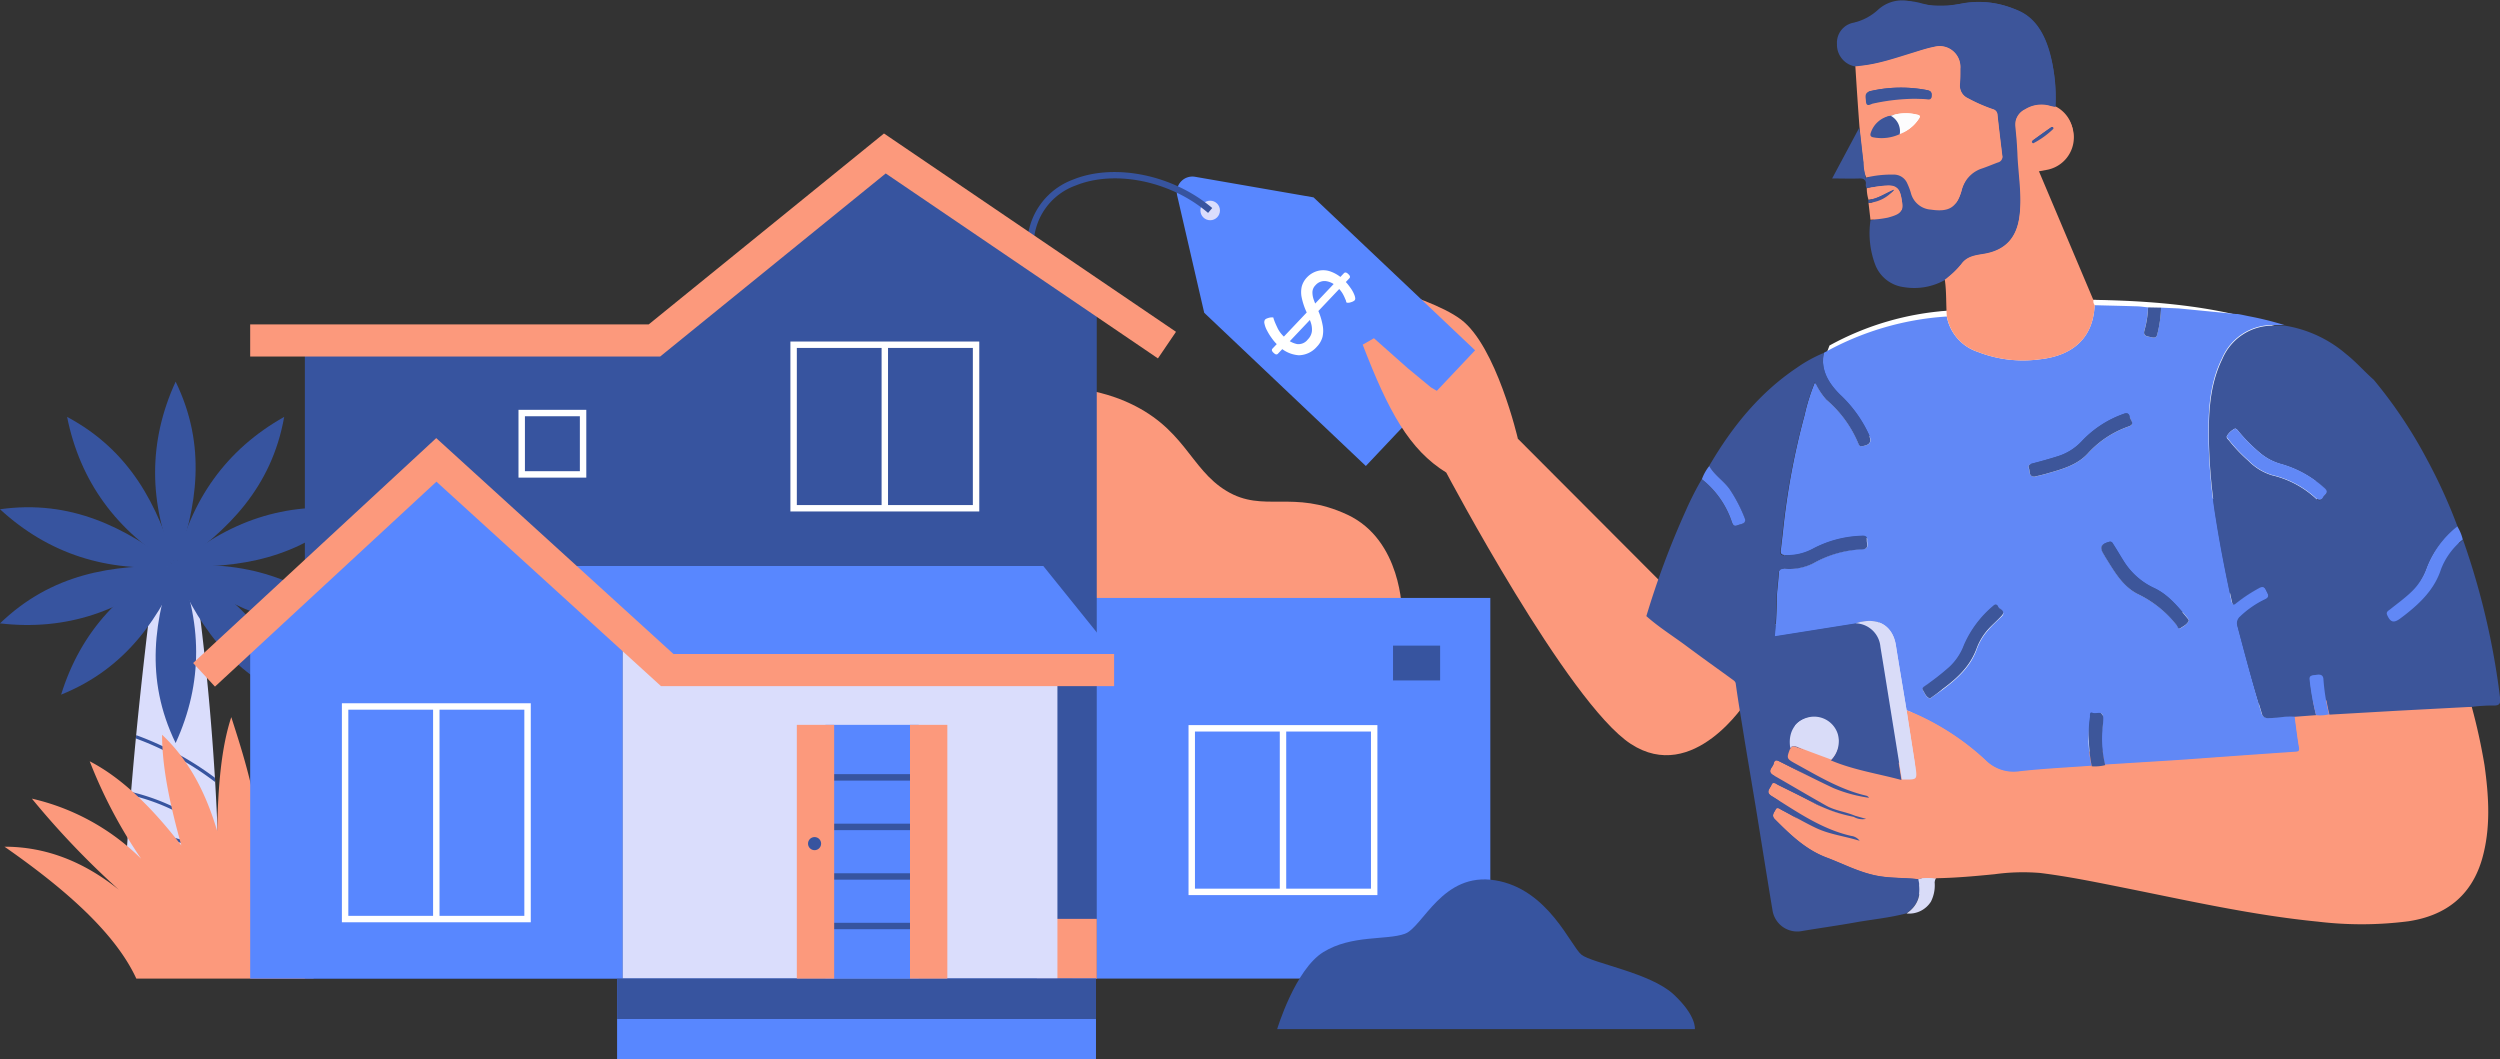
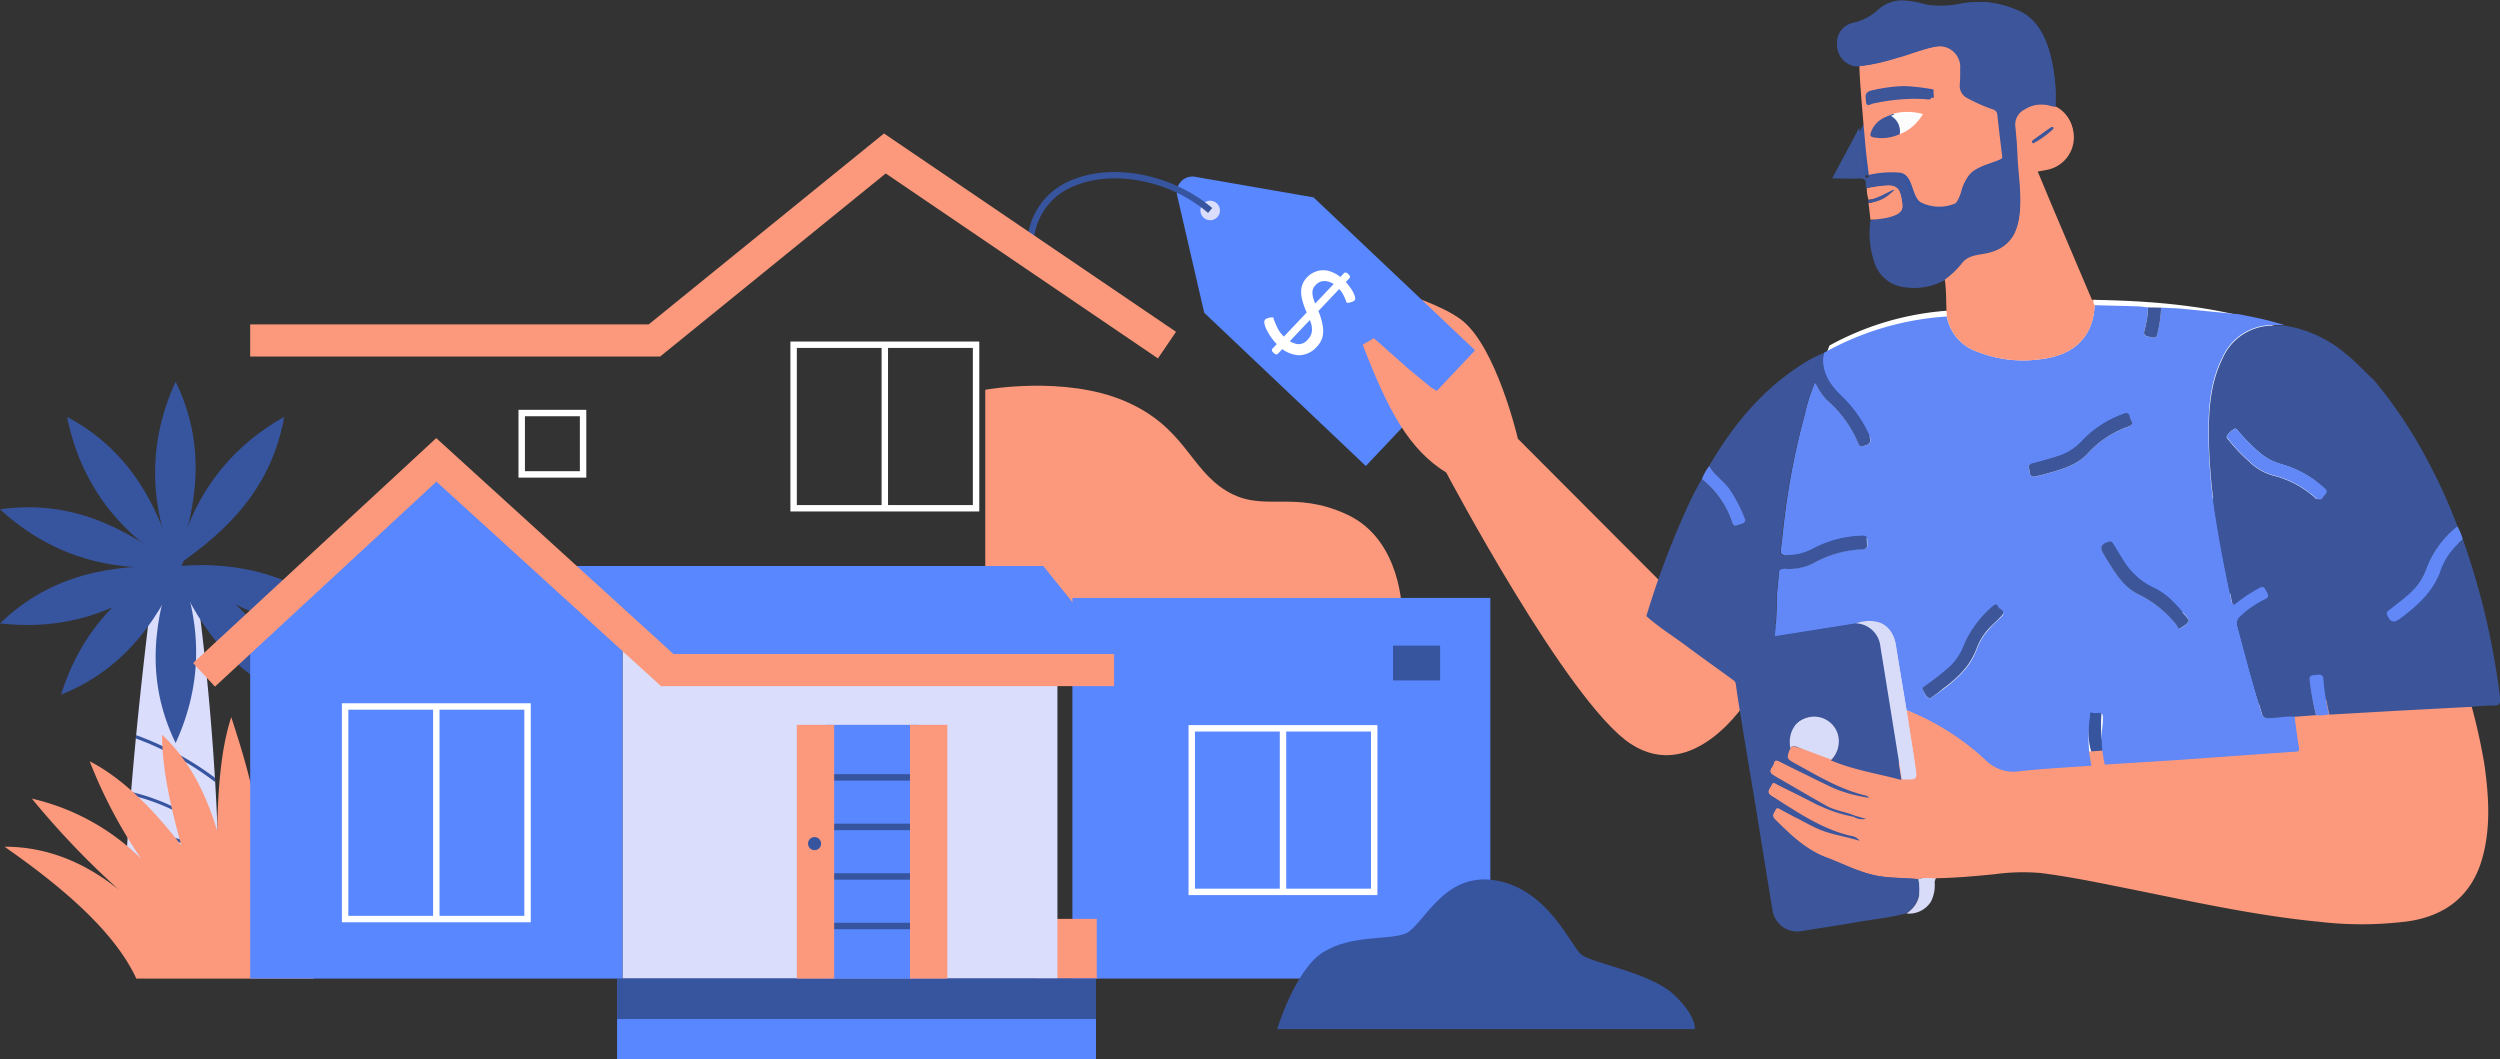
<svg xmlns="http://www.w3.org/2000/svg" id="Ilustración" viewBox="0 0 389.01 164.85">
  <rect x="0" y="0" width="389.01" height="164.85" fill="#333333" stroke="none" />
  <defs>
    <style>.cls-1{fill:#daddfc;}.cls-2{fill:#fc997c;}.cls-3{fill:#fff;}.cls-4{fill:#37549f;}.cls-5{fill:#5887ff;}.cls-6{clip-path:url(#clip-path);}.cls-7{clip-path:url(#clip-path-2);}.cls-8{clip-path:url(#clip-path-3);}.cls-9{clip-path:url(#clip-path-4);}.cls-10{clip-path:url(#clip-path-5);}.cls-11{clip-path:url(#clip-path-6);}.cls-12{clip-path:url(#clip-path-7);}.cls-13{clip-path:url(#clip-path-8);}.cls-14{fill:#6188f6;}.cls-15{fill:#3c559a;}.cls-16{fill:#3d559a;}.cls-17{fill:#3d569a;}.cls-18{fill:#d9dcf8;}.cls-19{fill:#ee9d83;}.cls-20{fill:#fdfcfd;}</style>
    <clipPath id="clip-path" transform="translate(-56.21 -147.49)">
      <path class="cls-1" d="M90.39,290.47a407.17,407.17,0,0,0-4.08-54.84H80.37C78.33,252,76.27,270,75.45,289,75,298.44,90.46,299.25,90.39,290.47Z" />
    </clipPath>
    <clipPath id="clip-path-2" transform="translate(-56.21 -147.49)">
      <path class="cls-2" d="M345.56,157.54s-.22.27.95,12.94c.29,3.13,1.8,14,1.8,14,.86,5.39,24.42,1.61,23.55-3.77l-3-24.3C367.86,146.92,345.56,152.67,345.56,157.54Z" />
    </clipPath>
    <clipPath id="clip-path-3" transform="translate(-56.21 -147.49)">
      <path class="cls-3" d="M415.33,200.49c-8.8-4.63-20.48-6.15-33.39-6.34,0,0,.58,8.51-10.84,8.32s-11.61-6.65-11.61-6.65a44.61,44.61,0,0,0-18.6,5.43c-8.78,23.12-7.73,45.82-7.35,68.91l85.56-3.76Z" />
    </clipPath>
    <clipPath id="clip-path-4" transform="translate(-56.21 -147.49)">
      <rect class="cls-1" x="329.78" y="243.34" width="24.97" height="45.1" rx="3.87" transform="translate(722.63 473.65) rotate(170.8)" />
    </clipPath>
    <clipPath id="clip-path-5" transform="translate(-56.21 -147.49)">
      <path class="cls-4" d="M437,227.05A110.25,110.25,0,0,1,443.79,255l-36.11,2.07s-5.43-16.94-7.45-32" />
    </clipPath>
    <clipPath id="clip-path-6" transform="translate(-56.21 -147.49)">
      <path class="cls-3" d="M355.44,165.23c-1.77,2.9-4.38,3.81-7.64,3.21C348.16,165.46,351.76,164.26,355.44,165.23Z" />
    </clipPath>
    <clipPath id="clip-path-7" transform="translate(-56.21 -147.49)">
      <polygon class="cls-4" points="103.65 299.76 226.87 299.76 226.87 195.69 193.89 171.37 158.04 200.47 103.65 200.47 103.65 299.76" />
    </clipPath>
    <clipPath id="clip-path-8" transform="translate(-56.21 -147.49)">
      <rect class="cls-5" x="184.65" y="260.27" width="14.52" height="39.48" transform="translate(383.82 560.03) rotate(-180)" />
    </clipPath>
  </defs>
  <path class="cls-1" d="M90.39,290.47a407.17,407.17,0,0,0-4.08-54.84H80.37C78.33,252,76.27,270,75.45,289,75,298.44,90.46,299.25,90.39,290.47Z" transform="translate(-56.21 -147.49)" />
  <g class="cls-6">
    <path class="cls-4" d="M95.42,274.36a47.06,47.06,0,0,0-21.07-12.95l.15-.48A47.54,47.54,0,0,1,95.79,274Z" transform="translate(-56.21 -147.49)" />
    <path class="cls-4" d="M85.35,282.68A35.66,35.66,0,0,1,72,280.1l.19-.46a35.23,35.23,0,0,0,21.59,1.5l.12.49A35.32,35.32,0,0,1,85.35,282.68Z" transform="translate(-56.21 -147.49)" />
    <path class="cls-4" d="M90.67,278.58A32.36,32.36,0,0,0,74,270.71l.07-.5a33,33,0,0,1,16.9,8Z" transform="translate(-56.21 -147.49)" />
    <path class="cls-4" d="M92.55,279.85A35.64,35.64,0,0,1,72,272.57l.3-.4a35.1,35.1,0,0,0,20.24,7.18Z" transform="translate(-56.21 -147.49)" />
  </g>
  <path class="cls-4" d="M83.54,234.37c-3.36,9.29-4.87,18.73,0,28.74C87.83,253.75,87.76,244.17,83.54,234.37Z" transform="translate(-56.21 -147.49)" />
  <path class="cls-4" d="M83.54,235.61c-9.87-.33-19.32,1.16-27.33,8.88C66.43,245.68,75.53,242.66,83.54,235.61Z" transform="translate(-56.21 -147.49)" />
  <path class="cls-4" d="M83.54,235.61c-7.79-6.06-16.31-10.42-27.33-8.88C63.78,233.7,72.92,236.6,83.54,235.61Z" transform="translate(-56.21 -147.49)" />
  <path class="cls-4" d="M83.54,235.61c-2.74-9.48-7.07-18-16.89-23.25C68.68,222.46,74.36,230.17,83.54,235.61Z" transform="translate(-56.21 -147.49)" />
  <path class="cls-4" d="M83.54,235.61c3.36-9.28,4.87-18.73,0-28.73C79.25,216.23,79.31,225.81,83.54,235.61Z" transform="translate(-56.21 -147.49)" />
  <path class="cls-4" d="M83.54,235.61c8.17-5.53,14.95-12.29,16.89-23.25C91.46,217.41,85.88,225.2,83.54,235.61Z" transform="translate(-56.21 -147.49)" />
-   <path class="cls-4" d="M83.54,235.61c9.86.33,19.31-1.16,27.32-8.88C100.64,225.54,91.55,228.57,83.54,235.61Z" transform="translate(-56.21 -147.49)" />
  <path class="cls-4" d="M83.54,235.61c7.79,6.06,16.3,10.42,27.32,8.88C103.29,237.52,94.16,234.62,83.54,235.61Z" transform="translate(-56.21 -147.49)" />
  <path class="cls-4" d="M82.92,235.1c3.74,9.14,9,17.15,19.28,21.3C99.11,246.59,92.63,239.53,82.92,235.1Z" transform="translate(-56.21 -147.49)" />
  <path class="cls-4" d="M85,234.27c-3.74,9.14-9,17.16-19.28,21.31C68.76,245.76,75.24,238.7,85,234.27Z" transform="translate(-56.21 -147.49)" />
  <path class="cls-2" d="M105,299.76H77.42c-3.23-7-10.87-13.81-20.51-20.52,6.48,0,12.38,2.35,17.81,6.71a129.52,129.52,0,0,1-13.55-14.19,35.45,35.45,0,0,1,17,9.35,75.2,75.2,0,0,1-8-15.16c5.11,2.64,9.8,7.32,14.26,13.1-1.73-6.2-3-12.07-3-17.23,4.3,4.05,6.87,9.23,8.58,15,.11-6.79.62-13,2.19-17.74,1.8,5.63,4.06,12.44,4.83,21.54.66-4.7,6.39-14.8,9.25-18.83.87,4.86-3.86,18.7-4.85,24.13,2.38-3.77,12.21-11.94,17.07-15.54C114.65,278.62,106.25,291.42,105,299.76Z" transform="translate(-56.21 -147.49)" />
  <path class="cls-2" d="M274.36,242.66s0-11.13-8.51-15.09-13-.2-18.78-3.68-6.48-10-15.87-14-21.68-1.75-21.68-1.75v41.33h64.84Z" transform="translate(-56.21 -147.49)" />
  <path class="cls-2" d="M262.21,189.78l-.4,5.18s10.61,2.07,13.41,4.54,2.62,9.29,2.62,9.29l-1.6.73s8.23,6.72,8.52,6.72,7.64-.48,7.64-.48-3.36-14.46-8.88-18.57S262.21,189.78,262.21,189.78Z" transform="translate(-56.21 -147.49)" />
  <path class="cls-5" d="M268.74,220l17-18L260.6,178.2,242.18,175a2.43,2.43,0,0,0-2.79,2.95l4.2,18.21Z" transform="translate(-56.21 -147.49)" />
  <polygon class="cls-4" points="290.54 18.26 285.77 27.41 291.67 27.26 290.54 18.26" />
  <path class="cls-2" d="M345.56,157.54s-.22.27.95,12.94c.29,3.13,1.8,14,1.8,14,.86,5.39,24.42,1.61,23.55-3.77l-3-24.3C367.86,146.92,345.56,152.67,345.56,157.54Z" transform="translate(-56.21 -147.49)" />
  <g class="cls-7">
    <path class="cls-4" d="M346.14,178.71h0v-.5h0a7.73,7.73,0,0,0,5.22-2l.33.37A8.19,8.19,0,0,1,346.14,178.71Z" transform="translate(-56.21 -147.49)" />
  </g>
-   <path class="cls-2" d="M381.94,194.15,372.15,171l-13.29,11.15.63,13.63,1.3,9.64c1.9,14.17,25.67,11,23.77-3.19Z" transform="translate(-56.21 -147.49)" />
  <path class="cls-2" d="M381.94,194.15c-4.13,0-17.66,1.07-22.45,1.67a41.68,41.68,0,0,0-8.52,2s.13,8.84,10.26,8.84,18.39.07,24.91-.58,9.54-9.35,9.54-9.35S386.07,194.15,381.94,194.15Z" transform="translate(-56.21 -147.49)" />
  <path class="cls-2" d="M330.55,254,292.4,215.76l-13.54-8-3.63-3L270,200.12l-1.75,1c4,10.39,7.25,16.35,13,19.9,0,0,18.94,35.84,28.71,42.22s18-6.61,18-6.61Z" transform="translate(-56.21 -147.49)" />
  <path class="cls-3" d="M415.33,200.49c-8.8-4.63-20.48-6.15-33.39-6.34,0,0,.58,8.51-10.84,8.32s-11.61-6.65-11.61-6.65a44.61,44.61,0,0,0-18.6,5.43c-8.78,23.12-7.73,45.82-7.35,68.91l85.56-3.76Z" transform="translate(-56.21 -147.49)" />
  <g class="cls-8">
    <path class="cls-4" d="M372.29,220.34l-.43-2c6.06-1.33,7.11-2.45,8.33-3.73s2.43-2.57,6.88-4.2l.69,1.87c-4,1.48-5.08,2.61-6.12,3.7C380.26,217.49,379,218.87,372.29,220.34Z" transform="translate(-56.21 -147.49)" />
    <path class="cls-4" d="M394.89,243.45c-2.57-3.41-4-4.11-5.31-4.79-1.79-.91-3.49-1.76-6.82-7.71l1.75-1c3,5.42,4.39,6.11,6,6.9s3.15,1.59,6,5.37Z" transform="translate(-56.21 -147.49)" />
    <path class="cls-4" d="M384.14,273.45c-.15-4.26-.89-5.63-1.6-7-1-1.78-1.85-3.45-1.16-10.24l2,.21c-.63,6.17.09,7.52.93,9.08s1.67,3.11,1.83,7.85Z" transform="translate(-56.21 -147.49)" />
    <path class="cls-4" d="M356.71,254.14l-1.1-1.67c5.16-3.43,5.74-4.85,6.42-6.49s1.34-3.27,4.89-6.4l1.32,1.5c-3.2,2.82-3.79,4.26-4.36,5.66C363.11,248.6,362.39,250.36,356.71,254.14Z" transform="translate(-56.21 -147.49)" />
    <path class="cls-4" d="M334.26,234.25c-1.13,0-2.49-.08-4.17-.25l.21-2c6.17.63,7.52-.09,9.08-.93s3.12-1.67,7.85-1.84l.06,2c-4.26.15-5.63.89-7,1.6A10.66,10.66,0,0,1,334.26,234.25Z" transform="translate(-56.21 -147.49)" />
    <path class="cls-4" d="M346.21,215.72c-1.59-4-2.75-5-3.87-6-1.51-1.35-2.92-2.62-4.58-9.23l1.94-.49c1.51,6,2.65,7,4,8.23s2.63,2.36,4.4,6.75Z" transform="translate(-56.21 -147.49)" />
  </g>
  <path class="cls-2" d="M369.22,266.89c-7.08-6.83-13.39-10.75-19-12l1.11,15.39Z" transform="translate(-56.21 -147.49)" />
  <rect class="cls-1" x="329.78" y="243.34" width="24.97" height="45.1" rx="3.87" transform="translate(666.42 326.16) rotate(170.8)" />
  <g class="cls-9">
    <rect class="cls-4" x="327.49" y="243.71" width="24.97" height="45.1" rx="3.87" transform="translate(661.92 327.26) rotate(170.8)" />
    <circle class="cls-1" cx="283.05" cy="113.08" r="3.77" />
  </g>
  <path class="cls-2" d="M437.72,250.21s11,28.13-2.39,35.94-55.29-6.65-65.48-5.62-18.71,1.55-23.1,0c-1.87-.66-4.35-1.66-7.93-3.34a32.52,32.52,0,0,1-5.88-5.16l.58-1.45,6.62,3.54,6,1.57.13-.25-6.36-2.14-7.69-4.79.74-1.75,8.32,4.24,5.93,1.66.13-.22-5.85-1.83-9.05-5.26,1-2,9.44,4.7,6,1.62.16-.23-6-1.86-8.13-4.39,1.06-2,8.22,3.1,8.57,2.16,14.67-1.07,45.87-3.16-1.67-11.42Z" transform="translate(-56.21 -147.49)" />
  <path class="cls-4" d="M437,227.05A110.25,110.25,0,0,1,443.79,255l-36.11,2.07s-5.43-16.94-7.45-32" transform="translate(-56.21 -147.49)" />
  <g class="cls-10">
    <path class="cls-5" d="M416.22,224c-3.18-2.84-4.68-3.26-6.14-3.66-1.94-.54-3.77-1.05-8.19-6.24l1.52-1.29c4,4.72,5.5,5.13,7.21,5.6s3.4.94,6.93,4.1Z" transform="translate(-56.21 -147.49)" />
    <path class="cls-3" d="M394.3,248.48l-.67-1.88c5.84-2.08,6.75-3.31,7.8-4.74s2.1-2.85,6.3-5l.92,1.77c-3.79,2-4.71,3.22-5.61,4.43C401.85,244.67,400.72,246.2,394.3,248.48Z" transform="translate(-56.21 -147.49)" />
    <path class="cls-5" d="M420.62,267c-.92-4.17-1.9-5.38-2.85-6.56-1.26-1.57-2.45-3.05-3-9.84l2-.17c.52,6.18,1.48,7.38,2.59,8.76s2.22,2.75,3.25,7.37Z" transform="translate(-56.21 -147.49)" />
    <path class="cls-3" d="M427.5,242.57l-1.15-1.63c5.06-3.59,5.6-5,6.22-6.68s1.24-3.31,4.7-6.54l1.37,1.46c-3.12,2.91-3.67,4.37-4.2,5.78C433.73,236.85,433.06,238.63,427.5,242.57Z" transform="translate(-56.21 -147.49)" />
  </g>
  <path class="cls-4" d="M375.92,165.32a28.35,28.35,0,0,0-.08-6.18c-.46-3.67-1.68-8.3-5.44-9.95-5.95-2.61-9.49-.73-12-.68-2.75.06-3.72-1.22-6.79-.74s-3.06,2.61-5.76,3.08a3.34,3.34,0,0,0-3.06,4.05,3.06,3.06,0,0,0,3.47,2.76,31.28,31.28,0,0,0,5.16-1.15c3.76-1,7.08-3,9.08-1s.28,5,1.17,6.29,5.41,2.7,5.41,2.7.77,6.53.84,7.3-3.58,1.17-5.07,2.67-1.26,3.93-2.3,4.63a6.35,6.35,0,0,1-5.52-.16c-1.4-1-1.1-4.18-3.08-4.57a15.67,15.67,0,0,0-5,.35l.23,1.75s4.38-1.4,4.93.11a7.48,7.48,0,0,1,.62,2.62c0,.91-1.53,1.63-3.07,1.73s-1.85.13-1.85.13-1.47,9.45,5.18,10.28,8.22-3.71,9.8-4.5,4.45,0,6.39-2.76,1.45-7,1.21-10.18S375.92,165.32,375.92,165.32Z" transform="translate(-56.21 -147.49)" />
  <path class="cls-2" d="M370.43,173.86l3.73-.29a5,5,0,0,0,4.64-5.4h0a5,5,0,0,0-5.4-4.64c-2,.36-3.14,1.24-3.56,2.63Z" transform="translate(-56.21 -147.49)" />
  <rect class="cls-4" x="372.1" y="167.97" width="3.97" height="0.5" transform="translate(-83.84 103.55) rotate(-35.86)" />
  <path class="cls-4" d="M347,161.69l.13,1.89c1.33-.21,3.53-.72,5.39-.87a44.51,44.51,0,0,1,4.6,0l-.07-1.3a31.06,31.06,0,0,0-4.5-.52A23.25,23.25,0,0,0,347,161.69Z" transform="translate(-56.21 -147.49)" />
  <path class="cls-3" d="M355.44,165.23c-1.77,2.9-4.38,3.81-7.64,3.21C348.16,165.46,351.76,164.26,355.44,165.23Z" transform="translate(-56.21 -147.49)" />
  <g class="cls-11">
    <circle class="cls-4" cx="293.66" cy="20.02" r="2.45" />
  </g>
  <path class="cls-3" d="M255.08,201.23a6.86,6.86,0,0,1-1-1.15,8.38,8.38,0,0,1-.71-1.15,3.67,3.67,0,0,1-.4-1.07.77.77,0,0,1,.08-.63,1,1,0,0,1,.39-.22,2.23,2.23,0,0,1,.54-.13c.18,0,.29,0,.34,0a.38.38,0,0,1,.06.14c0,.08.06.18.1.32.11.31.3.73.55,1.26a4.66,4.66,0,0,0,1.34,1.59,3.72,3.72,0,0,0,1.67.84,1.82,1.82,0,0,0,1.67-.72,2.14,2.14,0,0,0,.64-1.3,3.38,3.38,0,0,0-.2-1.41c-.17-.49-.38-1-.62-1.51a10.46,10.46,0,0,1-.76-2.25,4,4,0,0,1,0-1.77,3.29,3.29,0,0,1,.81-1.42,3.59,3.59,0,0,1,1.67-1,3.34,3.34,0,0,1,2,.09,5.6,5.6,0,0,1,2.08,1.33,7.33,7.33,0,0,1,.93,1.09,5,5,0,0,1,.72,1.28,1.86,1.86,0,0,1,.11.47.44.44,0,0,1-.1.32,1.27,1.27,0,0,1-.37.22,3,3,0,0,1-.52.15q-.26,0-.33,0a.7.7,0,0,1-.11-.23c0-.12-.09-.26-.15-.41a6,6,0,0,0-.42-.85,4.6,4.6,0,0,0-.85-1,2.93,2.93,0,0,0-1.75-.88,1.84,1.84,0,0,0-1.58.64,1.57,1.57,0,0,0-.48,1.08,3.43,3.43,0,0,0,.23,1.25c.16.44.35.9.56,1.39A10.14,10.14,0,0,1,262,198a4.5,4.5,0,0,1,0,1.91,3.49,3.49,0,0,1-.87,1.52,3.81,3.81,0,0,1-2.82,1.34A4.91,4.91,0,0,1,255.08,201.23Zm-.73,1.13c-.25-.24-.3-.45-.13-.63L265.33,190c.17-.17.38-.14.64.1l.07.07c.26.24.3.45.13.63l-11.11,11.73c-.17.18-.38.14-.63-.1Z" transform="translate(-56.21 -147.49)" />
  <circle class="cls-1" cx="188.31" cy="32.75" r="1.52" />
  <path class="cls-4" d="M217.08,184.94l-1-.1a10.9,10.9,0,0,1,7.09-9.4c6.45-2.62,15.56-.76,21.67,4.42l-.65.76c-5.84-5-14.53-6.74-20.64-4.25A9.86,9.86,0,0,0,217.08,184.94Z" transform="translate(-56.21 -147.49)" />
  <rect class="cls-5" x="223.07" y="240.53" width="65.03" height="59.23" transform="translate(454.97 392.8) rotate(-180)" />
-   <polygon class="cls-4" points="47.44 152.27 170.66 152.27 170.66 48.2 137.68 23.88 101.83 52.98 47.44 52.98 47.44 152.27" />
  <g class="cls-12">
    <rect class="cls-2" x="217.56" y="290.47" width="14.71" height="10.55" transform="translate(393.61 444) rotate(-180)" />
  </g>
  <rect class="cls-1" x="153.07" y="244.4" width="67.68" height="55.35" transform="translate(317.61 396.67) rotate(-180)" />
  <polygon class="cls-5" points="38.93 152.27 96.86 152.27 96.86 97.88 67.89 71.56 38.93 97.88 38.93 152.27" />
  <path class="cls-4" d="M319.94,307.63h-65s2.79-9.29,7.2-12,9.83-1.81,12.67-2.84,5.81-9.67,14.07-8.32,11.74,10.26,13.42,11.58,10.71,2.81,14.32,6.16S319.94,307.63,319.94,307.63Z" transform="translate(-56.21 -147.49)" />
  <rect class="cls-4" x="272.96" y="247.95" width="7.33" height="5.42" transform="translate(497.05 353.83) rotate(-180)" />
  <path class="cls-3" d="M270.54,286.77H241.15V260.32h29.39Zm-28.39-1h27.39V261.32H242.15Z" transform="translate(-56.21 -147.49)" />
  <rect class="cls-3" x="199.14" y="113.33" width="1" height="25.45" />
  <path class="cls-3" d="M208.59,227.08H179.2V200.63h29.39Zm-28.39-1h27.39V201.63H180.2Z" transform="translate(-56.21 -147.49)" />
  <rect class="cls-3" x="137.18" y="53.64" width="1" height="25.45" />
  <path class="cls-3" d="M138.8,291H109.41V256.92H138.8Zm-28.39-1H137.8V257.92H110.41Z" transform="translate(-56.21 -147.49)" />
  <rect class="cls-3" x="67.39" y="109.93" width="1" height="33.05" />
  <rect class="cls-5" x="152.23" y="299.76" width="74.52" height="12.58" transform="translate(322.77 464.61) rotate(-180)" />
  <rect class="cls-4" x="152.23" y="299.76" width="74.52" height="6.29" transform="translate(322.77 458.32) rotate(-180)" />
  <polygon class="cls-5" points="162.34 88.07 84.8 88.07 102.41 105.69 173.52 101.95 162.34 88.07" />
  <polygon class="cls-2" points="33.45 106.84 30.05 103.17 67.88 68.17 104.8 101.77 173.36 101.77 173.36 106.77 102.86 106.77 67.91 74.95 33.45 106.84" />
  <polygon class="cls-2" points="180.18 55.77 137.82 26.99 102.72 55.48 38.93 55.48 38.93 50.48 100.94 50.48 137.55 20.77 182.99 51.63 180.18 55.77" />
  <path class="cls-3" d="M147.44,221.81H136.89V211.26h10.55Zm-9.55-1h8.55v-8.55h-8.55Z" transform="translate(-56.21 -147.49)" />
  <rect class="cls-5" x="184.65" y="260.27" width="14.52" height="39.48" transform="translate(327.61 412.54) rotate(-180)" />
  <g class="cls-13">
    <rect class="cls-4" x="127.31" y="120.46" width="16.79" height="1" />
    <rect class="cls-4" x="127.31" y="128.17" width="16.79" height="1" />
    <rect class="cls-4" x="127.31" y="135.88" width="16.79" height="1" />
    <rect class="cls-4" x="127.31" y="143.59" width="16.79" height="1" />
  </g>
  <rect class="cls-2" x="180.2" y="260.27" width="5.81" height="39.48" transform="translate(310 412.54) rotate(-180)" />
  <circle class="cls-4" cx="126.75" cy="131.27" r="1.02" />
  <rect class="cls-2" x="197.81" y="260.27" width="5.81" height="39.48" transform="translate(345.22 412.54) rotate(-180)" />
  <path class="cls-14" d="M340,202.4a44.93,44.93,0,0,1,19.14-5.66,7.18,7.18,0,0,0,4.79,5.49,19.29,19.29,0,0,0,9.71,1.16c5.16-.58,8.28-3.36,8.5-8.41,2.13.06,4.26.1,6.4.17.64,0,1.28.11,1.91.17a15.18,15.18,0,0,1-.57,3.6c-.23.83.31.89.85,1s1.05.31,1.19-.56a18.71,18.71,0,0,0,.55-4l2.72.12,8.94.87h0c.1,0,.18,0,.27,0,.62.1,1.05.21,1.71.34a50.87,50.87,0,0,1,5.57,1.38l-1.84,0a8.5,8.5,0,0,0-7.88,5.18c-2,4-2.17,8.46-2.09,12.83a86.5,86.5,0,0,0,1.14,12.23c.67,4.25,1.51,8.47,2.42,12.67.16.71.39.54.77.22a23.85,23.85,0,0,1,3.49-2.29c.65-.37.89-.08,1.14.46s.65,1-.21,1.38a14.91,14.91,0,0,0-3.84,2.66,1.39,1.39,0,0,0-.44,1.46c1.2,4.52,2.39,9,3.75,13.52a.91.91,0,0,0,1,.75c1.4,0,2.77-.35,4.17-.21.22,1.61.4,3.23.68,4.83.1.59-.08.67-.59.7q-5.62.38-11.26.79c-2.43.17-4.87.36-7.3.52l-11.06.69a17.39,17.39,0,0,1-.47-4.93c.05-.8.2-1.61.17-2.42,0-1.14-1.06-.47-1.59-.7s-.4.36-.43.67a22.08,22.08,0,0,0,.23,7.56c-3.73.27-7.46.45-11.17.86a6.17,6.17,0,0,1-5.34-1.76A39.52,39.52,0,0,0,352.88,258c-.55-3.34-1.12-6.68-1.65-10-.32-2.06-1.45-3.48-3.27-3.82a6.39,6.39,0,0,0-3,.31l-12.58,2a54.87,54.87,0,0,0,.3-5.49c0-1.42.25-2.83.31-4.25,0-.69.33-.85,1-.82a8.39,8.39,0,0,0,4.45-.85,16.8,16.8,0,0,1,7.55-2.17c1.16,0,.72-.82.76-1.36.06-.71-.43-.75-.95-.7a17.22,17.22,0,0,0-7.48,2,8.38,8.38,0,0,1-4.32,1c-.53,0-.76-.17-.69-.71.13-1.14.27-2.28.39-3.43A113.8,113.8,0,0,1,337,212.13a31.19,31.19,0,0,1,1.64-5.2,11,11,0,0,0,1.77,2.74,18.06,18.06,0,0,1,5,6.85c.1.26.23.46.6.39,1.27-.22,1.51-.66,1-1.86a19.88,19.88,0,0,0-4.52-6.21C340.77,207.11,339.48,205.06,340,202.4ZM396.8,244a2.43,2.43,0,0,0-.2-.35c-1.5-1.79-3-3.63-5.17-4.66a11.07,11.07,0,0,1-4.79-4.27c-.52-.83-1-1.68-1.55-2.51-.15-.24-.25-.53-.7-.4-1.25.37-1.46.83-.8,1.92.11.17.2.35.31.53,1.37,2.18,2.65,4.5,5.06,5.7a17,17,0,0,1,6,4.83c.15.2.25.68.67.39S396.6,244.62,396.8,244Zm-24-22.33c.55-.13,1.14-.26,1.73-.43,2.35-.68,4.77-1.28,6.51-3.14a15.42,15.42,0,0,1,6.36-4.23c1.07-.36.32-.94.22-1.44s-.32-.79-1-.52a16.49,16.49,0,0,0-6.42,4.17,8.6,8.6,0,0,1-3.92,2.45c-1.26.4-2.53.75-3.81,1.08-.44.12-.74.32-.56.76S371.85,221.62,372.79,221.66Zm-16.27,34.52c.66-.47,1.33-.93,2-1.41,2.28-1.71,4.36-3.58,5.32-6.39a9.29,9.29,0,0,1,1.86-3c.62-.72,1.34-1.35,2-2s-.35-1-.55-1.42-.42-.47-.78-.12a16.53,16.53,0,0,0-4.53,6.06,8.93,8.93,0,0,1-2.29,3.44,39.42,39.42,0,0,1-3.69,2.89c-.26.19-.65.37-.37.79S355.9,256,356.52,256.18Z" transform="translate(-56.21 -147.49)" />
  <path class="cls-2" d="M352.88,258a39.52,39.52,0,0,1,12.31,7.83,6.17,6.17,0,0,0,5.34,1.76c3.71-.41,7.44-.59,11.17-.86a6.71,6.71,0,0,0,2.09-.18l11.06-.69c2.43-.16,4.87-.35,7.3-.52q5.63-.4,11.26-.79c.51,0,.69-.11.59-.7-.28-1.6-.46-3.22-.68-4.83l3.28-.25a5.62,5.62,0,0,0,2-.13l10.65-.61,11.56-.61a92.26,92.26,0,0,1,2,9.13c.68,4.91,1,9.81-.39,14.65-1.68,5.71-5.66,8.76-11.43,9.64a57,57,0,0,1-14.12.06c-10.16-1-20.08-3.25-30.06-5.25-4.35-.87-8.7-1.77-13.12-2.32a32.43,32.43,0,0,0-7.1.19c-2.94.29-5.88.56-8.84.62a4.39,4.39,0,0,0-.61.07,5.89,5.89,0,0,0-2.47.1c-2.05-.25-4.13-.13-6.19-.5-2.88-.51-5.44-1.88-8.13-2.9-3.21-1.23-5.59-3.55-7.95-5.91-.62-.61-.12-1.09.1-1.54s.66-.08.94.07c1.78.92,3.51,2,5.32,2.81,2.09,1,4.4,1.26,6.81,2a1.93,1.93,0,0,0-1.32-.76c-4.64-1.06-8.45-3.77-12.39-6.22-1-.6-.22-1.19,0-1.74s.67-.17,1,0c2,1,4.09,2,6.09,3.09a23.3,23.3,0,0,0,5.77,1.92,2.7,2.7,0,0,0,1.92.3l-1.9-.54c-1.41-.58-3-.75-4.32-1.5-2.75-1.54-5.46-3.16-8.21-4.73-1.15-.66-.11-1.25,0-1.86.18-.77.65-.44,1.08-.23,2.73,1.37,5.45,2.77,8.22,4.07a22.76,22.76,0,0,0,5.53,1.51.69.69,0,0,0-.39-.32c-4-.9-7.4-3-10.91-4.92-1.57-.86-1.56-.86-.94-2.48.29-.47.64-.33,1-.17,1.77.68,3.55,1.32,5.32,2,3.53,1.51,7.3,2.1,11,3.06l.4,0c2,0,2,0,1.75-1.92,0-.17-.07-.33-.09-.5Z" transform="translate(-56.21 -147.49)" />
  <path class="cls-15" d="M416.6,258.77l-3.28.25c-1.4-.14-2.77.23-4.17.21a.91.91,0,0,1-1-.75c-1.36-4.47-2.55-9-3.75-13.52a1.39,1.39,0,0,1,.44-1.46,14.91,14.91,0,0,1,3.84-2.66c.86-.42.45-.86.21-1.38s-.49-.83-1.14-.46a23.85,23.85,0,0,0-3.49,2.29c-.38.32-.61.49-.77-.22-.91-4.2-1.75-8.42-2.42-12.67a86.5,86.5,0,0,1-1.14-12.23c-.08-4.37.11-8.79,2.09-12.83a8.5,8.5,0,0,1,7.88-5.18l1.84,0a19.31,19.31,0,0,1,9.53,4.42c1.55,1.22,2.83,2.71,4.3,4A72.1,72.1,0,0,1,433.87,219a82.51,82.51,0,0,1,4.75,10.45,15.15,15.15,0,0,0-4.75,6.48,9.45,9.45,0,0,1-2.56,3.86c-1,.93-2.09,1.72-3.15,2.57-.27.22-.67.37-.46.88.47,1.13,1,1.29,2,.57l.73-.55c2.46-1.92,4.63-4.05,5.65-7.14a10.92,10.92,0,0,1,3.39-4.62,116.21,116.21,0,0,1,5.75,24.48c.12.92,0,1.34-1.08,1.29a27.52,27.52,0,0,0-3.25.2l-11.56.61-10.65.61a32.83,32.83,0,0,1-.86-5.4c0-.86-.65-.83-1.24-.72-.41.07-1,0-.91.77A39.3,39.3,0,0,0,416.6,258.77ZM404,214.18a3,3,0,0,0-1.17,1c-.32.36,0,.6.23.86a23.75,23.75,0,0,0,3,3.15,8.68,8.68,0,0,0,3.7,2.26,15.2,15.2,0,0,1,6.76,3.57c.48.43.84.42,1.14-.1s1.05-.73.23-1.45a16.89,16.89,0,0,0-6.88-3.79A8.65,8.65,0,0,1,407.9,218a26.38,26.38,0,0,1-3.3-3.3C404.43,214.5,404.29,214.24,404,214.18Z" transform="translate(-56.21 -147.49)" />
  <path class="cls-16" d="M334.79,263.91c-.62,1.62-.63,1.62.94,2.48,3.51,1.93,6.94,4,10.91,4.92a.69.69,0,0,1,.39.32,22.76,22.76,0,0,1-5.53-1.51c-2.77-1.3-5.49-2.7-8.22-4.07-.43-.21-.9-.54-1.08.23-.14.61-1.18,1.2,0,1.86,2.75,1.57,5.46,3.19,8.21,4.73,1.34.75,2.91.92,4.32,1.5l0,.24a23.3,23.3,0,0,1-5.77-1.92c-2-1.09-4.05-2.08-6.09-3.09-.29-.15-.72-.68-1,0s-.94,1.14,0,1.74c3.94,2.45,7.75,5.16,12.39,6.22a1.93,1.93,0,0,1,1.32.76c-2.41-.74-4.72-1-6.81-2-1.81-.86-3.54-1.89-5.32-2.81-.28-.15-.69-.59-.94-.07s-.72.93-.1,1.54c2.36,2.36,4.74,4.68,7.95,5.91,2.69,1,5.25,2.39,8.13,2.9,2.06.37,4.14.25,6.19.5.53,2.16.11,4-1.83,5.32-2.62.7-5.33.94-8,1.42s-5.49.87-8.23,1.33a3.89,3.89,0,0,1-4.59-3.16c-.91-5.46-1.77-10.92-2.66-16.38-.55-3.31-1.11-6.62-1.66-9.94-.47-3-1-6-1.41-9-.05-.36-.31-.5-.55-.68-2.39-1.74-4.8-3.45-7.17-5.22-2.06-1.53-4.26-2.9-6.19-4.62a132.31,132.31,0,0,1,6.17-16.49,48.3,48.3,0,0,1,2.45-4.81,14.18,14.18,0,0,1,4.67,6.66c.3.92.8.51,1.32.36s.92-.42.63-1.08a23.16,23.16,0,0,0-2.31-4.41c-.94-1.31-2.37-2.17-3.16-3.59,3.5-6,7.79-11.36,13.65-15.29a21.77,21.77,0,0,1,4.18-2.3c-.53,2.66.76,4.71,2.47,6.44a19.88,19.88,0,0,1,4.52,6.21c.51,1.2.27,1.64-1,1.86-.37.07-.5-.13-.6-.39a18.06,18.06,0,0,0-5-6.85,11,11,0,0,1-1.77-2.74,31.19,31.19,0,0,0-1.64,5.2,113.8,113.8,0,0,0-3.33,17.64c-.12,1.15-.26,2.29-.39,3.43-.07.54.16.71.69.71a8.38,8.38,0,0,0,4.32-1,17.22,17.22,0,0,1,7.48-2c.52-.05,1,0,.95.7,0,.54.4,1.31-.76,1.36a16.8,16.8,0,0,0-7.55,2.17,8.39,8.39,0,0,1-4.45.85c-.63,0-.92.13-1,.82-.06,1.42-.27,2.83-.31,4.25a54.87,54.87,0,0,1-.3,5.49l12.58-2a4,4,0,0,1,3.85,3.65c.16,1,.33,2,.49,3q1.43,8.82,2.84,17.65c-3.68-1-7.45-1.55-11-3.06a4.07,4.07,0,0,0,1-4,3.85,3.85,0,0,0-4.48-2.6C335.51,259.6,334.38,261.48,334.79,263.91Z" transform="translate(-56.21 -147.49)" />
  <path class="cls-16" d="M346.69,176.77c-.24-.26-.13-.58-.14-.87v-.75a16.81,16.81,0,0,1,4.24-.46,2.26,2.26,0,0,1,2.18,1.4,10.12,10.12,0,0,1,.54,1.42,3.45,3.45,0,0,0,3.13,2.63c2.74.4,4-.27,4.76-2.9a4.78,4.78,0,0,1,3-3.44c.89-.32,1.77-.7,2.66-1a.9.9,0,0,0,.69-1.07c-.26-2.12-.52-4.24-.75-6.37a.92.92,0,0,0-.7-.85,25.64,25.64,0,0,1-3.91-1.72,2.13,2.13,0,0,1-1.23-2.15c.07-.81.07-1.63.06-2.44a3.24,3.24,0,0,0-4.11-3.39c-1.06.21-2.1.56-3.14.87-3,.9-5.93,2-9.09,2.15a3.43,3.43,0,0,1-2.83-3.48,3.17,3.17,0,0,1,2.59-3.33,8.45,8.45,0,0,0,3.79-2,5.54,5.54,0,0,1,5.44-1.21,16.92,16.92,0,0,0,7.94.16,14.47,14.47,0,0,1,7.61.84c3.17,1.14,4.73,3.61,5.63,6.63a25.13,25.13,0,0,1,1,8.76c-.26-.06-.54-.09-.79-.17a4.78,4.78,0,0,0-3.92.52,2.67,2.67,0,0,0-1.52,2.75c.15,1.42.27,2.84.32,4.27.13,3.18.72,6.33.33,9.54-.42,3.4-2.18,5.37-5.54,5.93-1.31.22-2.64.36-3.51,1.58a13.57,13.57,0,0,1-2.58,2.44,9.74,9.74,0,0,1-6.37,1.11,5.5,5.5,0,0,1-4.48-3.53,13.92,13.92,0,0,1-.72-6.89,17.33,17.33,0,0,0,2.69-.32c2.24-.6,2.54-1,2.09-3.23-.28-1.36-.85-1.86-2.24-1.78C348.76,176.41,347.73,176.63,346.69,176.77Z" transform="translate(-56.21 -147.49)" />
  <path class="cls-2" d="M358.83,191a13.57,13.57,0,0,0,2.58-2.44c.87-1.22,2.2-1.36,3.51-1.58,3.36-.56,5.12-2.53,5.54-5.93.39-3.21-.2-6.36-.33-9.54-.05-1.43-.17-2.85-.32-4.27a2.67,2.67,0,0,1,1.52-2.75,4.78,4.78,0,0,1,3.92-.52c.25.08.53.11.79.17.46.55,1.15.82,1.62,1.38a5.13,5.13,0,0,1-3.07,8.42l-1.3.24c.91,2.18,1.8,4.34,2.71,6.48l5.82,13.7c.09.21.22.42.33.63-.22,5.05-3.34,7.83-8.5,8.41a19.29,19.29,0,0,1-9.71-1.16,7.18,7.18,0,0,1-4.79-5.49C359,194.83,359.11,192.9,358.83,191Zm16.91-23.47c0-.28-.19-.35-.41-.19-.94.66-1.87,1.33-2.8,2-.21.16-.21.34.06.45A13.34,13.34,0,0,0,375.74,167.52Z" transform="translate(-56.21 -147.49)" />
-   <path class="cls-2" d="M344.91,157.8c3.16-.18,6.1-1.25,9.09-2.15,1-.31,2.08-.66,3.14-.87a3.24,3.24,0,0,1,4.11,3.39c0,.81,0,1.63-.06,2.44a2.13,2.13,0,0,0,1.23,2.15,25.64,25.64,0,0,0,3.91,1.72.92.92,0,0,1,.7.85c.23,2.13.49,4.25.75,6.37a.9.9,0,0,1-.69,1.07c-.89.33-1.77.71-2.66,1a4.78,4.78,0,0,0-3,3.44c-.79,2.63-2,3.3-4.76,2.9a3.45,3.45,0,0,1-3.13-2.63,10.12,10.12,0,0,0-.54-1.42,2.26,2.26,0,0,0-2.18-1.4,16.81,16.81,0,0,0-4.24.46,7.59,7.59,0,0,1-.4-2.36c-.22-1.81-.41-3.62-.62-5.43C345.32,164.17,345.11,161,344.91,157.8Zm5.51,7.71a3.91,3.91,0,0,0-3,2.56c-.19.49-.08.74.48.81a6.75,6.75,0,0,0,4-.52,5.84,5.84,0,0,0,2.91-2.39c.26-.35.19-.57-.24-.63A7.14,7.14,0,0,0,350.42,165.51Zm3.86-2.65c.61,0,1.22,0,1.83.09s.62-.09.66-.58c.07-.75-.42-.8-.93-.9a21.57,21.57,0,0,0-8.47.16c-1.19.25-.85,1-.81,1.68.06.92.76.36,1.08.3A31.51,31.51,0,0,1,354.28,162.86Z" transform="translate(-56.21 -147.49)" />
  <path class="cls-14" d="M439.43,231.45a10.92,10.92,0,0,0-3.39,4.62c-1,3.09-3.19,5.22-5.65,7.14l-.73.55c-1,.72-1.49.56-2-.57-.21-.51.19-.66.46-.88,1.06-.85,2.16-1.64,3.15-2.57a9.45,9.45,0,0,0,2.56-3.86,15.15,15.15,0,0,1,4.75-6.48A7,7,0,0,1,439.43,231.45Z" transform="translate(-56.21 -147.49)" />
  <path class="cls-2" d="M346.69,176.77c1-.14,2.07-.36,3.11-.42,1.39-.08,2,.42,2.24,1.78.45,2.19.15,2.63-2.09,3.23a17.33,17.33,0,0,1-2.69.32l-.3-2.62a5.63,5.63,0,0,0,4-2.05c-1.34.53-2.53,1.43-4,1.58A6.19,6.19,0,0,1,346.69,176.77Z" transform="translate(-56.21 -147.49)" />
  <path class="cls-17" d="M345.52,167.36c.21,1.81.4,3.62.62,5.43a7.59,7.59,0,0,0,.4,2.36v.75c-.11-.53-.43-.65-.95-.64-1.36.05-2.72,0-4.29,0Z" transform="translate(-56.21 -147.49)" />
  <path class="cls-14" d="M322.18,220c.79,1.42,2.22,2.28,3.16,3.59a23.16,23.16,0,0,1,2.31,4.41c.29.66,0,.92-.63,1.08s-1,.56-1.32-.36a14.18,14.18,0,0,0-4.67-6.66A7.31,7.31,0,0,1,322.18,220Z" transform="translate(-56.21 -147.49)" />
  <path class="cls-18" d="M352.87,289.63c1.94-1.32,2.36-3.16,1.83-5.32a5.89,5.89,0,0,1,2.47-.1,5.63,5.63,0,0,1-.5,3.58A4,4,0,0,1,352.87,289.63Z" transform="translate(-56.21 -147.49)" />
  <path class="cls-17" d="M392.48,195.36a18.71,18.71,0,0,1-.55,4c-.14.87-.66.68-1.19.56s-1.08-.18-.85-1a15.18,15.18,0,0,0,.57-3.6Z" transform="translate(-56.21 -147.49)" />
  <path class="cls-17" d="M346.93,178.59c1.48-.15,2.67-1.05,4-1.58a5.63,5.63,0,0,1-4,2.05Z" transform="translate(-56.21 -147.49)" />
  <path class="cls-18" d="M352.14,268.78q-1.42-8.83-2.84-17.65c-.16-1-.33-2-.49-3a4,4,0,0,0-3.85-3.65,6.39,6.39,0,0,1,3-.31c1.82.34,3,1.76,3.27,3.82.53,3.34,1.1,6.68,1.65,10l1.32,8.38c0,.17.07.33.09.5.24,1.93.24,1.93-1.75,1.92Z" transform="translate(-56.21 -147.49)" />
  <path class="cls-17" d="M396.8,244c-.2.63-.76.86-1.22,1.18s-.52-.19-.67-.39a17,17,0,0,0-6-4.83c-2.41-1.2-3.69-3.52-5.06-5.7-.11-.18-.2-.36-.31-.53-.66-1.09-.45-1.55.8-1.92.45-.13.55.16.7.4.52.83,1,1.68,1.55,2.51a11.07,11.07,0,0,0,4.79,4.27c2.19,1,3.67,2.87,5.17,4.66A2.43,2.43,0,0,1,396.8,244Z" transform="translate(-56.21 -147.49)" />
  <path class="cls-17" d="M372.79,221.66c-.94,0-.68-.84-.87-1.3s.12-.64.56-.76c1.28-.33,2.55-.68,3.81-1.08a8.6,8.6,0,0,0,3.92-2.45,16.49,16.49,0,0,1,6.42-4.17c.66-.27.86,0,1,.52s.85,1.08-.22,1.44a15.42,15.42,0,0,0-6.36,4.23c-1.74,1.86-4.16,2.46-6.51,3.14C373.93,221.4,373.34,221.53,372.79,221.66Z" transform="translate(-56.21 -147.49)" />
  <path class="cls-17" d="M356.52,256.18c-.62-.23-.78-.79-1.06-1.23s.11-.6.37-.79a39.42,39.42,0,0,0,3.69-2.89,8.93,8.93,0,0,0,2.29-3.44,16.53,16.53,0,0,1,4.53-6.06c.36-.35.61-.26.78.12s1.3.61.55,1.42-1.37,1.32-2,2a9.29,9.29,0,0,0-1.86,3c-1,2.81-3,4.68-5.32,6.39C357.85,255.25,357.18,255.71,356.52,256.18Z" transform="translate(-56.21 -147.49)" />
-   <path class="cls-17" d="M383.79,266.55a6.71,6.71,0,0,1-2.09.18,22.08,22.08,0,0,1-.23-7.56c0-.31-.06-.89.43-.67s1.55-.44,1.59.7c0,.81-.12,1.62-.17,2.42A17.39,17.39,0,0,0,383.79,266.55Z" transform="translate(-56.21 -147.49)" />
  <path class="cls-19" d="M404.12,196.33l.21.15Z" transform="translate(-56.21 -147.49)" />
  <path class="cls-18" d="M334.79,263.91c-.41-2.43.72-4.31,2.9-4.82a3.85,3.85,0,0,1,4.48,2.6,4.07,4.07,0,0,1-1,4c-1.77-.66-3.55-1.3-5.32-2C335.43,263.58,335.08,263.44,334.79,263.91Z" transform="translate(-56.21 -147.49)" />
  <path class="cls-14" d="M416.6,258.77a39.3,39.3,0,0,1-1-5.48c-.13-.77.5-.7.91-.77.59-.11,1.22-.14,1.24.72a32.83,32.83,0,0,0,.86,5.4A5.62,5.62,0,0,1,416.6,258.77Z" transform="translate(-56.21 -147.49)" />
  <path class="cls-17" d="M344.68,274.61l0-.24,1.9.54A2.7,2.7,0,0,1,344.68,274.61Z" transform="translate(-56.21 -147.49)" />
  <path class="cls-14" d="M404,214.18c.3.06.44.32.61.51a26.38,26.38,0,0,0,3.3,3.3,8.65,8.65,0,0,0,3.13,1.65,16.89,16.89,0,0,1,6.88,3.79c.82.72,0,1-.23,1.45s-.66.53-1.14.1a15.2,15.2,0,0,0-6.76-3.57,8.68,8.68,0,0,1-3.7-2.26,23.75,23.75,0,0,1-3-3.15c-.2-.26-.55-.5-.23-.86A3,3,0,0,1,404,214.18Z" transform="translate(-56.21 -147.49)" />
  <path class="cls-17" d="M375.74,167.52a13.34,13.34,0,0,1-3.15,2.27c-.27-.11-.27-.29-.06-.45.93-.68,1.86-1.35,2.8-2C375.55,167.17,375.71,167.24,375.74,167.52Z" transform="translate(-56.21 -147.49)" />
  <path class="cls-17" d="M354.28,162.86a31.51,31.51,0,0,0-6.64.75c-.32.06-1,.62-1.08-.3,0-.66-.38-1.43.81-1.68a21.57,21.57,0,0,1,8.47-.16c.51.1,1,.15.93.9,0,.49-.16.65-.66.58S354.89,162.89,354.28,162.86Z" transform="translate(-56.21 -147.49)" />
  <path class="cls-17" d="M351.82,168.36a6.75,6.75,0,0,1-4,.52c-.56-.07-.67-.32-.48-.81a3.91,3.91,0,0,1,3-2.56A2.74,2.74,0,0,1,351.82,168.36Z" transform="translate(-56.21 -147.49)" />
  <path class="cls-20" d="M351.82,168.36a2.74,2.74,0,0,0-1.4-2.85,7.14,7.14,0,0,1,4.07-.17c.43.06.5.28.24.63A5.84,5.84,0,0,1,351.82,168.36Z" transform="translate(-56.21 -147.49)" />
</svg>